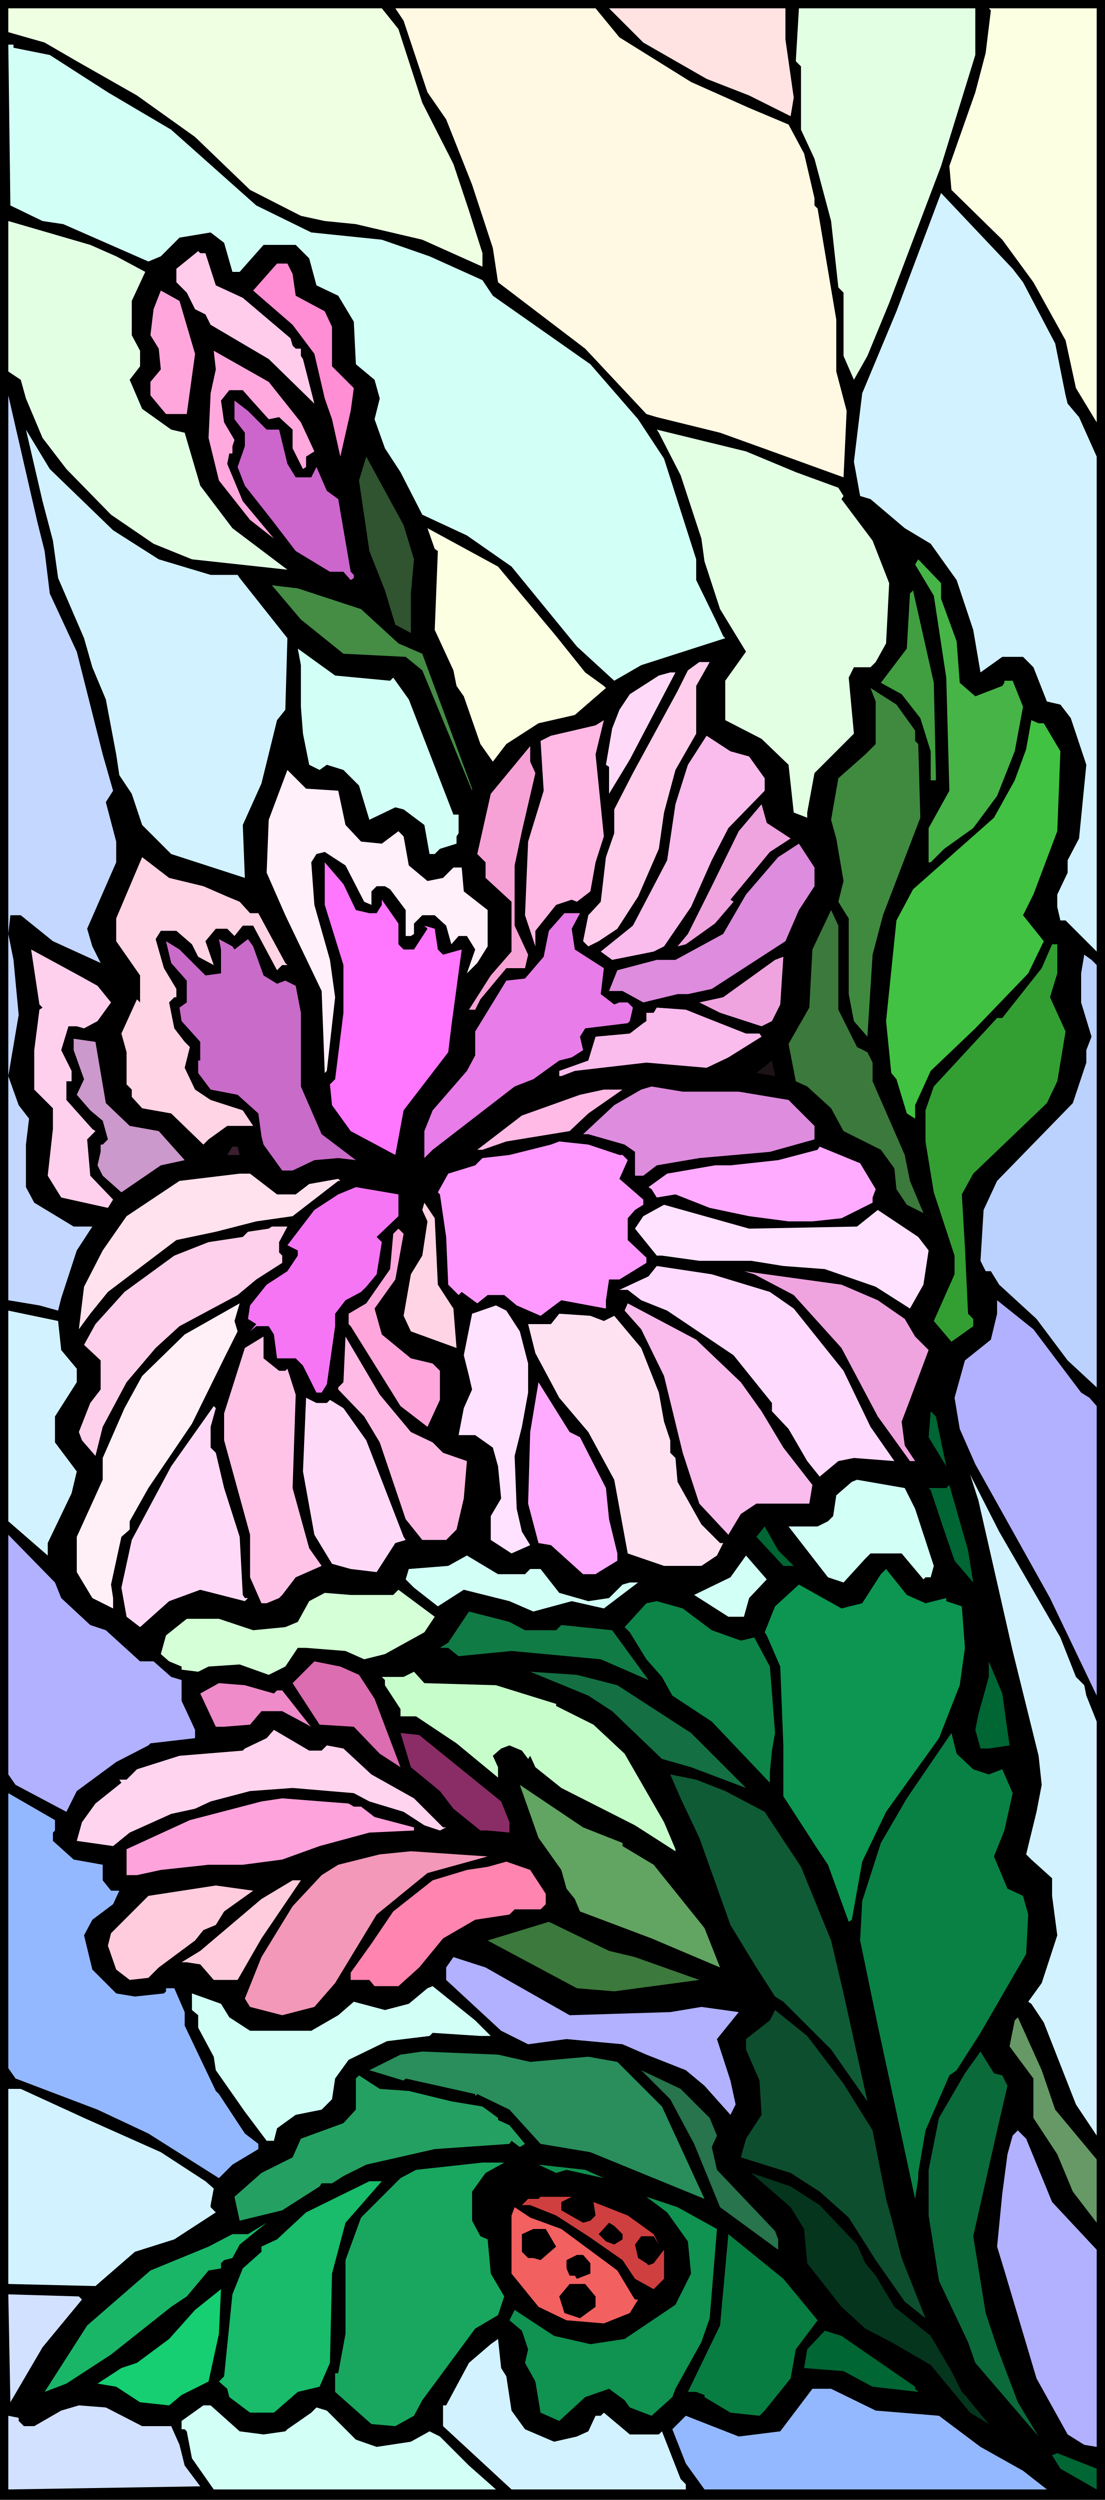
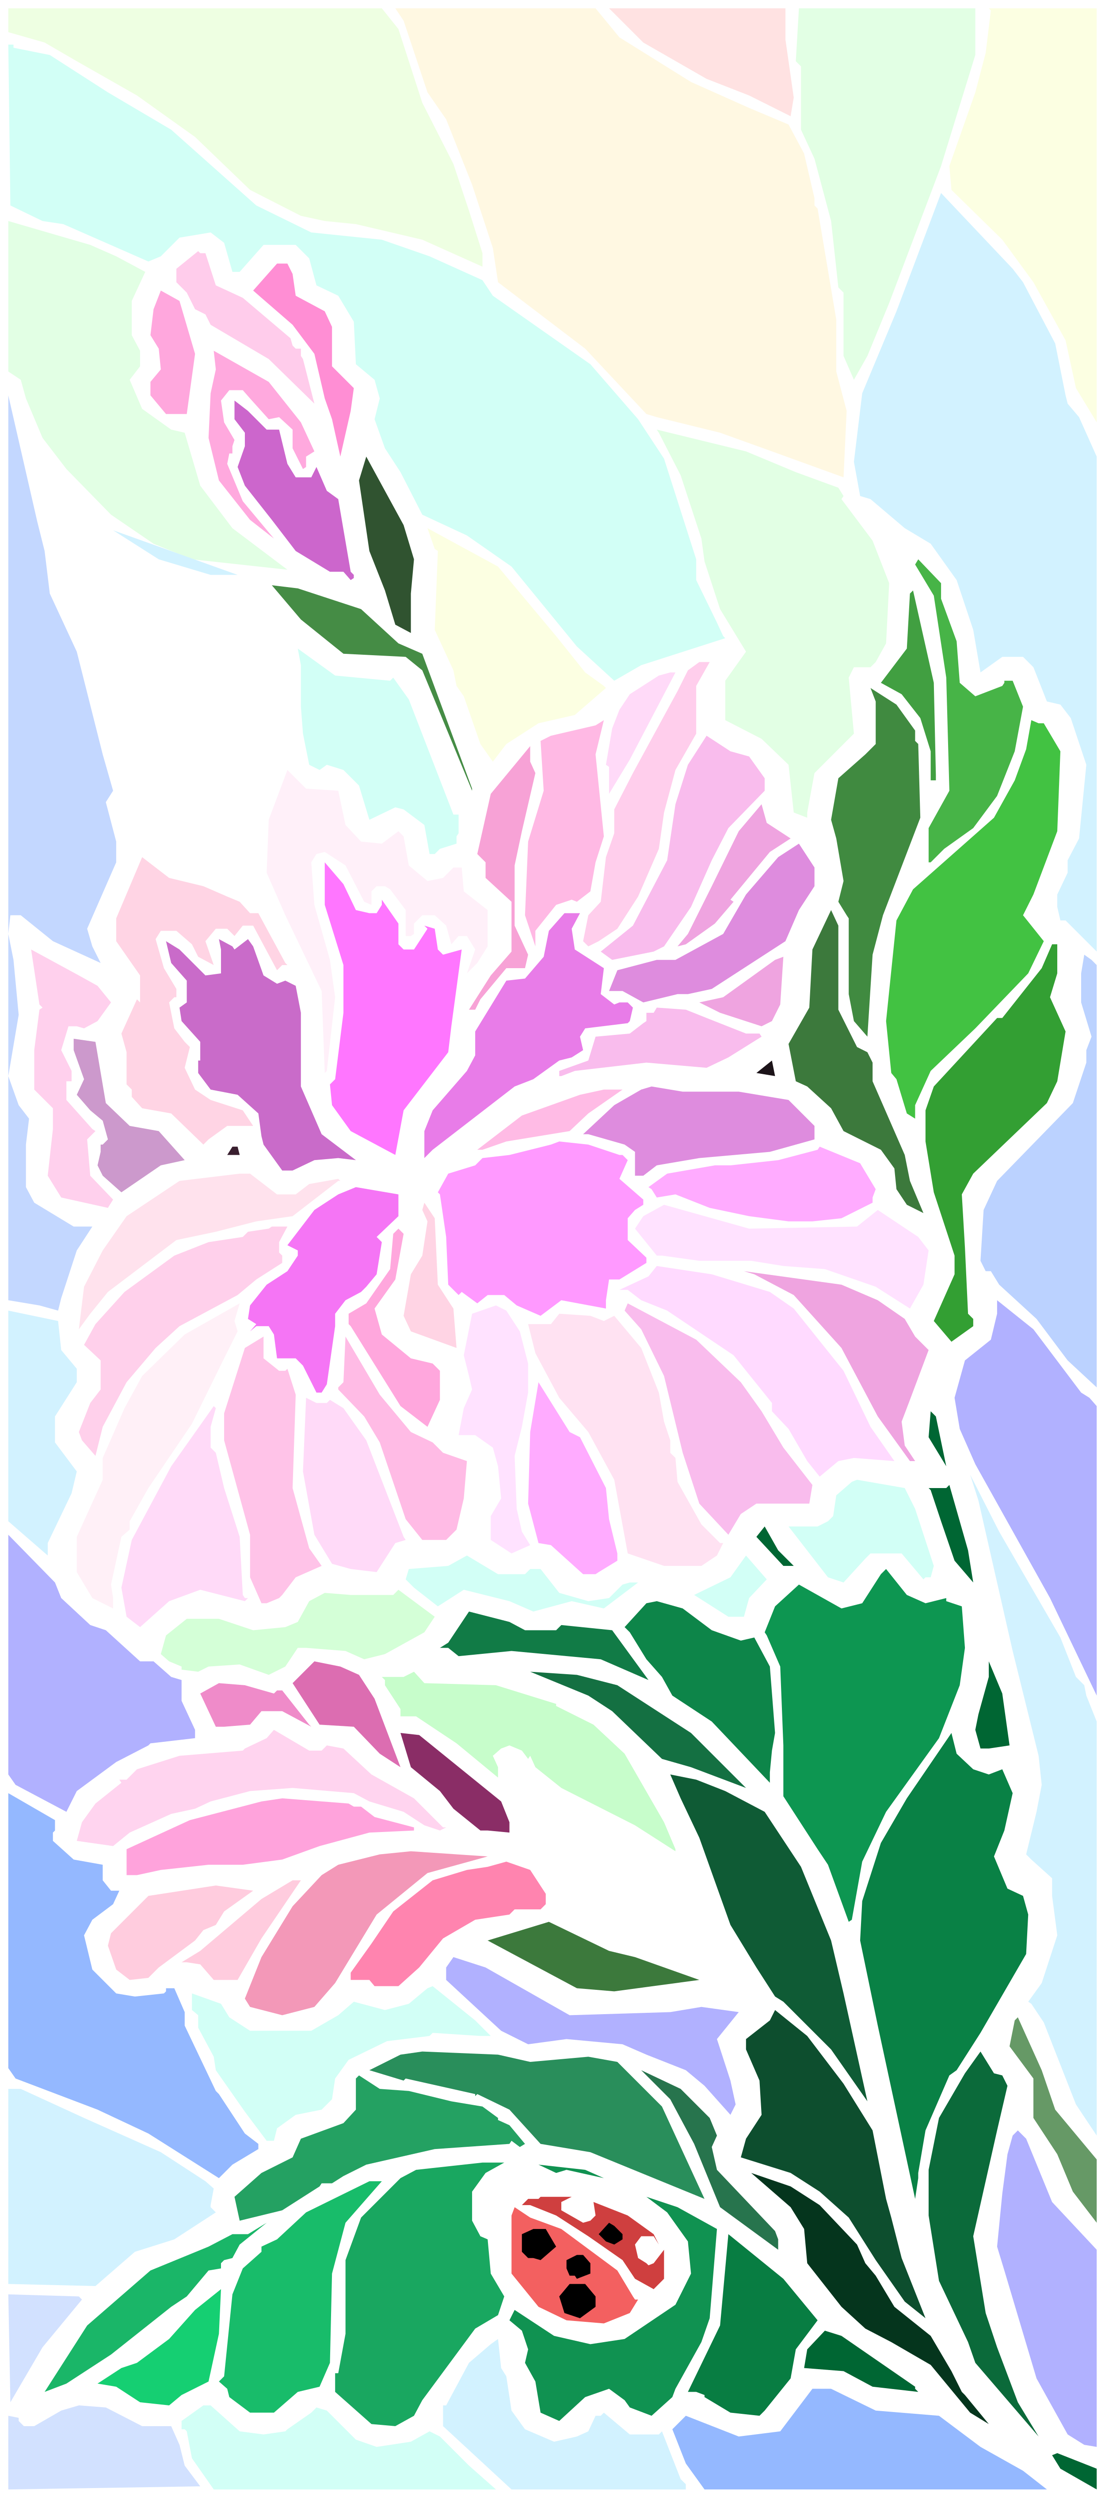
<svg xmlns="http://www.w3.org/2000/svg" fill-rule="evenodd" height="770.4" preserveAspectRatio="none" stroke-linecap="round" viewBox="0 0 1065 2409" width="3.548in">
  <style>.brush1{fill:#000}.pen1{stroke:none}.brush5{fill:#e2ffe4}.brush6{fill:#fcffe2}.brush7{fill:#d2fff6}.brush8{fill:#d2f2ff}.brush11{fill:#ffa7dd}.brush20{fill:#ffdaf8}.brush24{fill:#f9bced}.brush27{fill:#efa4e0}.brush28{fill:#de8cde}.brush29{fill:#ffd4e4}.brush31{fill:#3c793c}.brush39{fill:#ffbbe5}.brush42{fill:#ffabff}.brush45{fill:#ffe2ff}.brush48{fill:#b1b1ff}.brush52{fill:#063}.brush66{fill:#94b8ff}.brush78{fill:#109251}.brush86{fill:#d2e1ff}</style>
-   <path class="pen1 brush1" d="M1065 2409H0V0h1065v2409z" />
  <path class="pen1" style="fill:#eeffe2" d="m384 28 23 71 30 59 15 45 13 41v13l-58-26-64-15-30-3-23-5-49-25-53-51-56-40-58-33-31-18L8 31V8h360l16 20z" />
  <path class="pen1" style="fill:#fff8e2" d="m597 36 69 43 56 25 38 16 15 28 10 43v7l3 3 18 107v50l10 38-3 64-69-25-50-18-61-15-10-3-59-63-84-64-5-33-20-61-25-63-18-26-23-69-8-12h193l23 28z" />
  <path class="pen1" style="fill:#ffe2e2" d="m757 38 8 56-3 18-40-20-41-16-61-35-33-33h170v30z" />
  <path class="pen1 brush5" d="m940 53-33 107-50 132-21 51-13 23-10-23v-61l-5-5-7-64-16-60-13-28V64l-5-5 3-51h170v45z" />
  <path class="pen1 brush6" d="m1057 407-20-33-10-46-31-56-30-41-49-48-2-23 25-71 10-38 5-41-2-2h104v399z" />
  <path class="pen1 brush7" d="m13 46 35 7 56 36 61 36 82 73 53 26 68 7 46 16 51 23 10 15 94 66 46 53 25 38 31 97v20l20 41 6 13 2 2-81 26-26 15-36-33-63-77-43-30-43-20-21-41-15-23-10-28 5-20-5-18-18-15-2-41-15-25-21-10-7-26-13-13h-31l-23 26h-7l-8-28-13-10-30 5-18 18-12 5-82-36-20-3-31-15L8 43h5v3z" />
  <path class="pen1 brush8" d="m986 272 31 59 10 50 2 8 11 13 17 38v477l-30-30h-5l-3-13v-12l10-21v-12l11-21 7-71-15-45-10-13-13-3-13-33-10-10h-20l-21 15-7-41-16-48-25-35-25-15-33-28-10-3-6-33 8-66 33-79 43-114 69 73 10 13z" />
  <path class="pen1 brush5" d="m112 247 28 15-13 28v33l8 15v15l-10 13 12 28 28 20 13 3 15 51 31 41 53 40-46-5-46-5-37-15-41-28-43-44-23-30-16-38-5-18-12-8V213l79 23 25 11z" />
  <path class="pen1" style="fill:#ffcceb" d="m198 244 10 31 26 12 46 39 2 7 3 3h5v7l2 3 11 43-44-43-56-33-5-10-10-5-8-16-10-10v-13l21-17 2 2h5z" />
  <path class="pen1" style="fill:#ff8ed4" d="m282 264 3 21 28 15 7 15v38l21 21-3 22-10 44-8-36-7-20-10-43-21-28-30-26-8-7 23-26h10l5 10z" />
  <path class="pen1 brush11" d="m188 341-8 58h-20l-15-18v-13l10-12-2-20-8-13 3-25 7-18 18 10 15 51z" />
  <path class="pen1" style="fill:#ffa9de" d="m290 407 13 28-8 5v10l-3 2-10-20v-18l-13-12-10 2-18-20-7-8h-13l-8 10 3 21 10 17-2 6v7h-3l-2 10 15 36 30 36-23-18-30-38-10-41 2-43 5-23-2-18 53 30 31 39z" />
  <path class="pen1" style="fill:#c3d7ff" d="m43 531 5 41 26 56 25 99 10 35-7 11 10 38v20l-28 64 5 17 8 16-46-21-31-25H10l-2 18 5 25 5 53-10 59 10 28 10 13-3 25v41l8 15 38 23h18l-15 23-15 46-3 12-18-5-30-5V381l28 122 7 28z" />
  <path class="pen1" style="fill:#c6c" d="M257 414h12l8 33 8 13h15l5-10 10 23 11 8 12 70 3 3v3l-3 2-7-8h-13l-33-20-23-30-26-33-7-18 7-20v-13l-10-13v-18l13 10 18 18z" />
-   <path class="pen1 brush8" d="m109 511 44 28 50 15h26l2 3 46 58-2 69-8 10-15 61-18 40 2 51-71-23-28-28-10-30-12-18-3-20-10-53-13-31-8-28-25-58-5-36-10-38-16-69 23 38 61 59z" />
+   <path class="pen1 brush8" d="m109 511 44 28 50 15h26z" />
  <path class="pen1 brush5" d="m767 455 41 15 5 8-2 3 30 40 16 41-3 58-10 18-5 5h-16l-5 10 5 54-38 38-7 38v5l-13-5-5-46-26-25-35-18v-38l20-28-25-41-15-46-3-22-20-61-21-41-2-3 86 21 48 20z" />
  <path class="pen1" style="fill:#305330" d="m399 539-3 33v38l-15-8-10-33-15-38-10-68 7-23 36 66 10 33z" />
  <path class="pen1 brush6" d="m536 613 28 35 18 13 2 2-30 26-35 8-31 20-13 17-12-17-16-46-7-10-3-15-18-39 3-76-3-2-7-20 68 37 56 67z" />
  <path class="pen1" style="fill:#47b447" d="m907 577 15 41 3 40 15 13 26-10 2-3v-2h8l10 25-8 43-17 43-23 31-28 20-13 13h-2v-33l20-36-3-109-12-79-18-30 3-5 22 23v15z" />
  <path class="pen1" style="fill:#458c45" d="m348 587 36 33 23 10 48 130v2l-48-116-16-13-60-3-41-33-28-33 25 3 61 20z" />
  <path class="pen1" style="fill:#419f41" d="M902 747v5h-5v-28l-10-32-18-23-20-11 25-33 3-53 3-3 20 89 2 89z" />
  <path class="pen1 brush7" d="m376 656 3-3 15 21 43 111h5v18l-2 3v7l-16 5-5 5h-5l-5-28-20-15-8-2-25 12-10-33-15-15-16-5-7 5-10-5-6-30-2-26v-40l-3-16 36 26 53 5z" />
  <path class="pen1" style="fill:#ffceec" d="M671 661v46l-20 35-11 41-5 35-20 46-20 31-18 12-10 5-5-5 5-25 12-13 5-43 8-23v-23l18-35 43-79 10-20 11-8h10l-13 23z" />
  <path class="pen1 brush20" d="m607 732-20 33v-26l-3-2 6-35 7-18 10-15 28-18 11-3h5l-44 84z" />
  <path class="pen1" style="fill:#408a40" d="M882 704v10l3 3 2 71-36 94-10 38-5 79-13-15-5-26v-73l-2-3-8-13 5-20-7-41-5-18 7-40 26-23 10-10v-41l-5-13 25 16 18 25z" />
  <path class="pen1" style="fill:#ffb9e4" d="m582 806-8 25-5 28-13 10-5-2-15 5-20 25v15l-10-30 3-71 15-49-3-48 10-5 43-10 8-5-8 33 8 79z" />
  <path class="pen1" style="fill:#42c242" d="m1006 697 16 27-3 77-23 61-10 20 20 25-15 31-51 53-43 41-15 33v13l-8-5-10-33-5-6-5-50 10-97 16-30 78-69 20-36 11-30 5-28 7 3h5z" />
  <path class="pen1 brush24" d="m722 729 15 21v12l-35 36-16 31-20 45-26 38-10 5-40 8-11-8 31-25 33-63 8-54 12-38 18-28 23 15 18 5z" />
  <path class="pen1" style="fill:#f7a2d6" d="m516 745-13 56-7 33v58l13 28-3 13h-18l-25 30-5 10h-6l21-33 20-23v-48l-25-23v-15l-8-8 13-58 38-46v15l5 11z" />
  <path class="pen1" style="fill:#fff0f9" d="m326 762 7 33 15 16 20 2 16-12 5 5 5 28 18 15 15-3 10-10h8l2 23 23 18v35l-10 16-10 10 8-23-8-13h-8l-7 8-5-18-11-10h-12l-8 8v10l-3 2h-5v-25l-15-20-5-3h-8l-5 5v13l-7-3-18-35-20-13-8 2-5 8 3 41 15 53 5 36-8 71-2 2-3-79-35-73-18-41 2-51 18-48 18 18 31 2z" />
  <path class="pen1 brush27" d="m762 808-20 13-38 46 3 2-18 21-28 20-8 2 10-12 23-46 26-53 22-26 5 18 23 15z" />
  <path class="pen1 brush28" d="m785 854-15 23-13 30-71 46-23 5h-10l-33 8-20-11h-13l8-20 38-10h18l46-25 22-38 31-36 20-13 15 23v18z" />
  <path class="pen1 brush29" d="m196 854 23 10 12 5 10 11h8l26 48 2 2h-5l-5 5-23-43h-10l-8 10-7-7h-11l-10 12 8 23-15-8-6-12-15-13h-15l-5 8 8 28 12 20v8h-2l-5 5 5 25 10 13 5 5-5 20 10 21 15 10 31 10 10 15h-25l-18 13-5 5-31-30-28-5-10-11v-7l-5-5v-31l-5-18 15-33 3 3v-26l-23-33v-22l25-59 26 20 33 8z" />
  <path class="pen1" style="fill:#ff76ff" d="m343 877 13 3h7l5-8v-5l16 23v20l5 5h10l13-20-3-3 10 3 3 20 5 5 18-5-10 74-3 25-43 56-8 43-43-23-18-25-2-20 5-5 8-64v-46l-18-58v-41l18 21 12 25z" />
  <path class="pen1 brush31" d="M808 933v40l18 36 10 5 5 10v18l31 71 5 25 13 31-16-8-10-15-2-20-13-18-36-18-12-22-23-21-11-5-7-36 20-35 3-56 18-38 7 15v41z" />
  <path class="pen1" style="fill:#e87ce8" d="m551 895 3 20 28 18-3 25 13 10 5-2h8l5 5-3 13-2 2-41 5-5 8 3 13-11 7-12 3-25 18-18 7-79 61-8 8v-26l8-20 33-38 8-15v-23l30-49 18-2 18-21 5-25 15-17h15l-8 15z" />
  <path class="pen1" style="fill:#c96bc9" d="m226 915 13-10 5 7 10 28 13 8 8-3 10 5 5 26v71l20 46 33 25-17-2-23 2-21 10h-10l-18-25-2-8-3-22-20-18-26-5-12-16v-12h2v-18l-18-20-2-13 7-5v-21l-15-17-5-21 13 8 25 25 15-2v-23l-2-10 13 7 2 3z" />
  <path class="pen1" style="fill:#339f33" d="m1019 938-7 23 15 33-8 48-10 21-71 68-11 20 3 51 3 64 2 2 3 3v7l-21 15-17-20 20-45v-18l-20-61-8-49v-30l8-23 61-66h5l38-48 10-23h5v28z" />
  <path class="pen1" style="fill:#ffd0ed" d="m94 950 13 16-13 18-13 7-7-2h-8l-7 23 10 20v10h-5v18l25 28 3 2-8 8 3 35 22 23-5 8-45-10-13-21 5-45v-20l-18-18v-38l5-39 3-2-3-3-8-53 46 25 18 10z" />
  <path class="pen1" style="fill:#bbd2ff" d="M1057 930v407l-28-26-30-40-36-33-8-13h-5l-5-10 3-49 13-28 73-75 13-39v-12l5-13-10-33v-28l3-18 7 5 5 5z" />
  <path class="pen1 brush27" d="m744 984-10 5-40-13-20-10 23-5 50-36 8-3-3 46-8 16z" />
  <path class="pen1 brush24" d="m681 981 38 15h13l2 3-32 20-21 10-58-5-69 8-13 5h-2v-5l28-10 7-23 33-3 13-10 3-2v-8h7l3-5 28 2 20 8z" />
  <path class="pen1" style="fill:#c9c" d="m102 1063 23 22 28 5 25 28-23 5-38 26-18-16-5-10 3-13v-7h2l5-5-5-18-12-10-13-15 7-15-10-28v-11l21 3 10 59z" />
  <path class="pen1" style="fill:#1c1319" d="m729 1034 15-12 3 15-18-3z" />
  <path class="pen1 brush28" d="m712 1052 48 8 25 25v13l-43 12-68 6-41 7-13 10h-8v-23l-10-7-35-10h-5l30-28 26-15 10-3 30 5h54z" />
  <path class="pen1 brush39" d="m567 1073-18 17-61 10-23 8h-5l43-33 56-20 23-5h18l-33 23z" />
  <path class="pen1" style="fill:#f9f" d="M597 1113h3l5 5-8 18 23 20v5l-8 5-7 8v21l18 17v5l-26 16h-10l-3 20v8l-43-8-20 15-23-10-12-10h-16l-10 8-15-11-3 3-10-10-2-46-6-41-2-2 10-18 26-8 7-7 26-3 40-10 8-3 28 3 30 10z" />
  <path class="pen1" style="fill:#391f2f" d="M231 1113h-12l5-8h5l2 8z" />
  <path class="pen1 brush42" d="m844 1146-3 8v5l-30 15-28 3h-23l-38-5-38-8-33-13-18 3-5-8-3-2 18-13 46-8h15l46-5 38-10 2-3 39 16 15 25z" />
  <path class="pen1" style="fill:#ffe2ed" d="M267 1151h18l13-10 28-5 2 2h-2l-44 34-35 5-39 10-38 8-66 50-17 21-11 15 5-41 18-35 23-33 51-34 58-7h10l26 20z" />
  <path class="pen1" style="fill:#f575f5" d="m384 1172-21 20 5 5-5 31-10 12-5 5-15 8-10 13v12l-8 56-5 8h-5l-13-26-7-7h-18l-3-23-5-8h-12l-6 5 6-7-8-5 2-13 16-20 20-13 10-15v-5l-10-5 26-34 23-15 17-7 41 7v21z" />
  <path class="pen1 brush29" d="m422 1238 13 20 2 3 3 38-44-16-7-15 7-40 11-18 5-33-5-11 2-7 10 15 3 64z" />
  <path class="pen1 brush45" d="m826 1182 20-16 39 26 10 13-5 33-13 23-33-21-49-17-40-3-31-5h-50l-36-5h-5l-21-26 8-12 20-11 82 23 104-2z" />
  <path class="pen1" style="fill:#ffd0eb" d="M269 1197v10l3 3v7l-25 16-18 15-56 30-23 21-28 33-23 43-7 28-13-15-3-8 11-28 10-13v-28l-16-15 11-20 28-31 48-35 33-13 33-5 5-5 20-3 3-2h15l-8 15z" />
  <path class="pen1 brush11" d="m381 1233-20 28 7 25 28 23 21 5 7 7v28l-12 26-26-20-48-77-2-2v-10l17-10 23-33 3-34 5-5 5 5-8 44z" />
  <path class="pen1" style="fill:#ffdaff" d="m742 1245 23 16 48 60 26 54 23 33-39-3-15 3-18 15-12-15-18-31-16-17v-8l-37-46-64-43-25-10-13-10h-8l28-13 8-10 53 8 56 17z" />
  <path class="pen1 brush27" d="m846 1253 26 18 10 17 13 13-18 48-8 21 3 23 10 15h-5l-31-43-35-66-46-51-38-20-10-3 94 13 35 15z" />
  <path class="pen1 brush48" d="m1042 1342 8 5 7 8v279l-45-94-72-129-15-34-5-30 10-36 25-20 6-25v-13l35 28 46 61z" />
  <path class="pen1" style="fill:#fff0f7" d="m229 1283-13 26-31 63-42 62-18 32v8l-8 7-10 46 2 13v10l-20-10-15-25v-34l25-55v-21l21-48 17-31 41-40 53-30-5 17 3 10z" />
  <path class="pen1 brush24" d="m714 1332 20 28 21 35 28 36-3 18h-51l-15 10-12 20-28-30-16-49-18-74-22-45-16-18 3-7 66 35 43 41z" />
  <path class="pen1 brush45" d="m501 1283 8 31v28l-6 33-7 28 2 51 5 22 8 13-18 8-20-13v-23l10-17-3-31-5-18-17-12h-16l5-26 8-18-3-13-5-20 8-40 23-8 10 5 13 20z" />
  <path class="pen1 brush8" d="m59 1301 15 18v13l-21 33v25l21 28-5 21-23 48v12l-38-33v-203l48 10 3 28z" />
  <path class="pen1" style="fill:#ffe2f2" d="m582 1273 10-5 26 31 17 43 5 28 6 18v12l5 5 2 23 23 41 18 18h3l-6 12-15 10h-36l-35-12-13-71-25-46-28-33-23-43-7-28h22l8-10 30 2 13 5z" />
  <path class="pen1" style="fill:#ffc3e8" d="M269 1321h6l2-2 8 25-3 90 16 58 12 17-25 11-13 17-3 3-12 5h-5l-11-25v-41l-25-91v-26l20-63 18-11v21l15 12z" />
  <path class="pen1 brush39" d="m396 1380 21 10 10 10 23 8-3 36-7 30-10 10h-23l-16-20-25-74-15-25-25-26v-2l5-5 2-44 33 56 30 36z" />
  <path class="pen1 brush42" d="m559 1385 25 49 3 30 8 33v7l-18 11-3 2h-12l-31-28-12-2-10-38 2-69 8-48 30 48 10 5z" />
  <path class="pen1 brush20" d="m315 1352 3-3 13 8 22 31 36 93 2 3-10 3-18 28-25-3-18-5-17-28-11-61 3-71 10 5h10zm-112 23v20l5 5 8 34 15 47 3 56 2 3h3l-3 3-43-11-30 11-28 25-13-10-5-28 10-46 38-71 41-58 2 2-5 18z" />
  <path class="pen1 brush52" d="m912 1413-17-28 2-25 5 5 10 48z" />
  <path class="pen1 brush8" d="m1022 1578 15 38 8 8 2 10 10 25v399l-20-30-31-79-12-18-3-2 13-18 15-46-5-38v-17l-20-18-5-5 10-41 5-26-3-28-25-101-33-145-8-25 28 55 59 102z" />
  <path class="pen1 brush7" d="m882 1454 18 55-3 11h-5l-2 2-21-25h-30l-5 5-21 23-15-5-38-49h28l10-5 5-5 3-20 15-13 5-2 46 8 10 20z" />
  <path class="pen1 brush52" d="m938 1525-18-21-13-38-10-30-2-2h17l3-3 18 63 5 31zm-173-16h-10l-26-28 8-10 13 23 15 15z" />
  <path class="pen1 brush48" d="m59 1540 28 26 15 5 33 30h13l17 15 10 3v20l13 28v8l-43 5-2 2-31 16-38 28-10 20-49-26-7-10v-231l45 46 6 15z" />
  <path class="pen1 brush7" d="m506 1517 5-5h10l18 23 28 8 20-3 13-13 7-2h8l-33 25-31-7-37 10-23-10-44-11-25 16-23-18-8-8 3-10 38-3 18-10 30 18h26zm216 23-5 18h-15l-33-21 35-17 15-21 20 23-17 18z" />
  <path class="pen1" style="fill:#0d9651" d="m892 1545 20-5v3l15 5 3 40-5 36-20 51-51 71-23 48-10 56-3 2-20-55-10-15-33-51v-49l-3-76-13-30-2-3 10-25 23-21 41 23 20-5 18-28 5-5 20 25 18 8z" />
  <path class="pen1" style="fill:#d4ffd7" d="m409 1573-38 21-20 5-18-8-38-3h-8l-12 18-16 8-28-10-30 2-10 5-16-2v-3l-12-5-8-7 5-18 20-16h31l33 11 31-3 12-5 11-20 15-8 25 2h41l5-5 35 26-10 15z" />
  <path class="pen1" style="fill:#0d8549" d="m686 1571 28 10 13-3 15 28 5 64-3 17-2 21v10l-56-59-38-25-10-18-15-17-16-26-5-5 21-23 10-2 25 7 28 21z" />
  <path class="pen1" style="fill:#117b46" d="M506 1571h30l5-5 49 5 35 48-46-20-86-8-51 5-10-8h-8l8-5 20-30 39 10 15 8z" />
  <path class="pen1" style="fill:#dc6db1" d="m346 1614 15 23 25 66-20-13-25-26-33-2-26-40 21-21 25 5 18 8z" />
  <path class="pen1 brush52" d="m973 1682-20 3h-8l-5-18 3-15 10-36v-15l13 31 7 50z" />
  <path class="pen1" style="fill:#c7fdcb" d="m478 1624 58 18v2l36 18 30 28 38 66 11 26v2l-39-25-71-36-25-20-5-11-2 3-6-8-12-5-8 3-8 7 5 11v10l-40-33-39-26h-15v-7l-15-23v-5l-3-3h21l10-5 10 11 69 2z" />
  <path class="pen1" style="fill:#147042" d="m595 1624 71 46 53 53-53-20-28-8-48-46-23-15-56-23 45 3 39 10z" />
  <path class="pen1" style="fill:#ef8bc9" d="m264 1632 3-3h5l26 33 2 2-28-15h-20l-11 13-25 2h-8l-15-32 18-10 25 2 28 8z" />
  <path class="pen1" style="fill:#ffd4ef" d="m310 1687 5-5 16 3 27 25 41 23 28 28h3l-6 3-15-5-20-13-33-10-15-8-59-5-41 3-38 10-15 7-23 5-40 18-16 13-35-5 5-18 13-18 25-20-2-3h7l10-10 41-13 61-5 2-2 21-10 7-8 34 20h12z" />
  <path class="pen1" style="fill:#8a2d66" d="m483 1736 8 20v10l-21-2h-7l-26-21-13-17-28-23-10-33 18 2 79 64z" />
  <path class="pen1" style="fill:#098145" d="m938 1705 15 5 13-5 10 23-8 36-10 25 13 31 15 7 5 18-2 38-44 76-23 36-7 5-23 53-7 41v5l-3 20-36-167-17-82 2-38 18-56 25-43 43-63 5 20 16 15z" />
  <path class="pen1" style="fill:#0f5b35" d="m699 1726 38 20 35 53 29 71 12 51 23 104-35-50-46-46-8-5-18-28-25-41-30-84-18-38-10-23 25 5 28 11z" />
-   <path class="pen1" style="fill:#62a562" d="M600 1776v3l30 18 49 61 15 38-66-28-69-26-5-12-8-10-5-18-22-31-18-51 61 41 38 15z" />
  <path class="pen1 brush66" d="m53 1764-2 2v8l20 18 28 5v15l8 10h8l-6 13-20 15-8 15 8 33 23 23 18 3 28-3 2-2v-3h8l10 23v13l30 63 3 3 25 38 13 10v5l-25 15-13 13-68-43-49-23-79-30-7-10v-265l45 26v10z" />
  <path class="pen1" style="fill:#ffa3dc" d="M341 1741h7l13 10 38 10v3l-43 2-48 13-36 13-38 5h-33l-46 5-23 5h-10v-25l61-28 69-18 20-3 64 5 5 3z" />
  <path class="pen1" style="fill:#f398b8" d="m412 1805-49 40-40 66-20 23-31 8-31-8-5-8 16-40 30-49 28-30 16-10 40-10 30-3 74 5-58 16z" />
  <path class="pen1" style="fill:#ff84af" d="M526 1825v10l-5 5h-25l-5 5-33 5-31 18-23 28-20 18h-23l-5-6h-18v-7l20-28 21-31 38-30 33-10 20-3 18-5 23 8 15 23z" />
  <path class="pen1" d="m252 1868-23 40h-23l-13-15-13-2h-5l18-11 59-50 30-18h8l-38 56zm-36-26-8 13-12 5-8 10-35 26-10 10-18 2-13-10-8-23 3-12 36-36 65-10 36 5-28 20z" style="fill:#ffccde" />
  <path class="pen1 brush31" d="m612 1886 62 22-82 11-36-3-86-46 59-18 58 28 25 6z" />
  <path class="pen1 brush48" d="m549 1942 97-3 30-5 36 5-21 26 13 40 5 23-5 10-25-28-18-15-38-15-23-10-54-5-37 5-26-13-53-49v-12l7-10 31 10 81 46z" />
  <path class="pen1 brush7" d="M473 1962h-10l-46-3-3 3-41 5-37 18-13 18-3 20-10 10-25 5-18 13-3 12h-7l-21-28-28-40-2-13-15-28v-12l-6-5v-16l28 10 8 13 20 13h59l26-15 15-13 30 8 23-6 18-15 5-2 41 33 15 15z" />
  <path class="pen1" style="fill:#0d4e2e" d="m813 2008 28 45 13 66 5 18 10 39 23 58-20-16-28-40-26-41-28-25-28-18-48-15 5-18 15-23-2-33-13-30v-10l23-18 5-10 31 25 35 46z" />
  <path class="pen1" style="fill:#696" d="m1017 2033 40 48v61l-23-30-15-36-23-35v-38l-23-31 5-25 3-3 23 51 13 38z" />
  <path class="pen1" style="fill:#298e5b" d="m511 1987 56-5 28 5 43 43 41 89-110-45-48-8-30-33-31-15-2 2v-2l-67-15-2 2-33-10 30-15 21-3 73 3 31 7z" />
  <path class="pen1" style="fill:#0b6a3a" d="m966 2000 5 10-10 43-23 102 12 74 11 33 20 53 20 33-61-71-7-20-28-59-10-63v-44l10-50 25-43 15-21 13 21 8 2z" />
  <path class="pen1" style="fill:#27744d" d="m684 2041 7 17-5 11 5 22 56 59 3 8v10l-56-41-25-61-23-43-28-28 38 18 28 28z" />
  <path class="pen1" style="fill:#24a162" d="m394 2015 41 10 30 5 15 11v2l11 5 15 18-5 3-8-6-2 3-72 5-66 15-22 11-11 7h-10l-2 3-36 23-41 10-5-23 26-23 30-15 8-18 41-15 12-13v-30l3-3 20 13 28 2z" />
  <path class="pen1 brush8" d="m81 2041 74 33 43 28 8 7-3 16v2l5 5-40 26-38 12-38 33-84-2v-188h12l61 28z" />
  <path class="pen1 brush48" d="m1014 2122 43 46v190l-12-2-16-10-30-54-31-104-7-23 5-51 5-38 5-18 5-5 8 8 25 61z" />
  <path class="pen1" style="fill:#19a760" d="m468 2094-13 18v28l8 15 7 3 3 33 13 22-6 18-22 13-51 69-8 15-18 10-23-2-35-31v-18h3l7-38v-71l15-41 38-38 15-8 64-7h21l-18 10z" />
  <path class="pen1 brush78" d="m582 2099-36-8-10 3-17-8 45 5 18 8z" />
  <path class="pen1" style="fill:#05351d" d="m790 2125 36 38 8 18 10 12 18 30 35 28 20 34 10 20 3 3 23 28-18-11-38-46-38-22-25-13-23-21-33-42-3-33-13-21-38-33 38 13 28 18z" />
  <path class="pen1" style="fill:#18bc6a" d="m333 2142-13 49-2 86-10 23-21 5-23 20h-23l-20-15-2-8-8-7 5-5 8-79 10-25 18-16v-5l15-7 28-26 61-30h12l-35 40z" />
  <path class="pen1" style="fill:#cf3f3f" d="M541 2122v8l21 12 7-2 5-5-2-13 33 13 25 18 5 10-5-8h-12l-6 8 3 13 8 5 2 2 5-2 10-13v28l-10 10-18-10-12-18-33-23-31-20-25-10h-8l6-6h10l2-2h30l-10 5z" />
  <path class="pen1 brush78" d="m691 2148-7 86-8 23-25 45-3 8-20 18-21-8-5-7-15-11-23 8-25 23-18-8-5-30-10-18 3-13-6-18-12-10 5-10 38 25 35 8 33-5 49-33 15-30-3-31-20-28-20-15 30 10 38 21z" />
  <path class="pen1" style="fill:#f36060" d="m541 2148 54 40 15 25 2 3h3l-8 13-25 10-36-3-27-13-26-32v-56l3-8 15 10 30 11z" />
  <path class="pen1" style="fill:#1ab668" d="m224 2176-8 2-3 3v5l-12 2-21 25-15 10-58 46-43 28-21 8 41-64 61-53 56-23 23-12h15l18-11-26 21-7 13z" />
  <path class="pen1 brush1" d="M600 2153v5l-8 5-8-3-7-7 10-11 5 3 8 8zm-64 12-15 13-7-2h-5l-6-6v-17l11-5h12l10 17z" />
  <path class="pen1" style="fill:#087d42" d="m788 2236-21 28-5 28-25 31-5 5-28-3-25-15v-2l-8-3h-8l31-64 8-88 53 43 33 40z" />
  <path class="pen1 brush1" d="M569 2181v10l-13 5-2-3h-5l-3-7v-8l10-5h6l7 8zm5 32v10l-15 11-15-5-5-16 10-12h15l10 12z" />
  <path class="pen1" style="fill:#15cf72" d="m201 2295-26 13-12 10-28-3-23-15-18-3 23-15 15-5 31-23 25-28 25-20-2 43-10 46z" />
  <path class="pen1 brush86" d="m79 2216-38 46-31 53-2-104 68 2 3 3z" />
  <path class="pen1 brush52" d="M882 2300v2l3 3-44-5-28-15-38-3 3-18 17-18 16 5 71 49z" />
  <path class="pen1 brush8" d="m488 2290 5 33 13 18 28 12 22-5 11-5 7-15h5l3-3 25 21h28l3-3 18 46 5 5v5H493l-66-61v-20h3l22-41 21-18 7-5 3 28 5 8z" />
  <path class="pen1 brush66" d="m844 2323 61 5 40 30 41 23 23 18H679l-18-25-13-33 13-13 51 20 40-5 31-41h18l43 21z" />
  <path class="pen1 brush86" d="M137 2338h28l8 18 5 20 15 20-185 3v-71l10 2v3l5 5h10l26-15 17-5 26 2 35 18z" />
  <path class="pen1 brush7" d="m231 2343 23 3 21-3 2-2 23-16 5-5 10 3 28 28 20 7 33-5 18-10 10 5 28 28 26 23H206l-21-30-5-26-2-2h-3v-8l21-15h7l28 25z" />
  <path class="pen1 brush52" d="m1057 2399-35-20-8-13 5-2 38 15v20z" />
</svg>